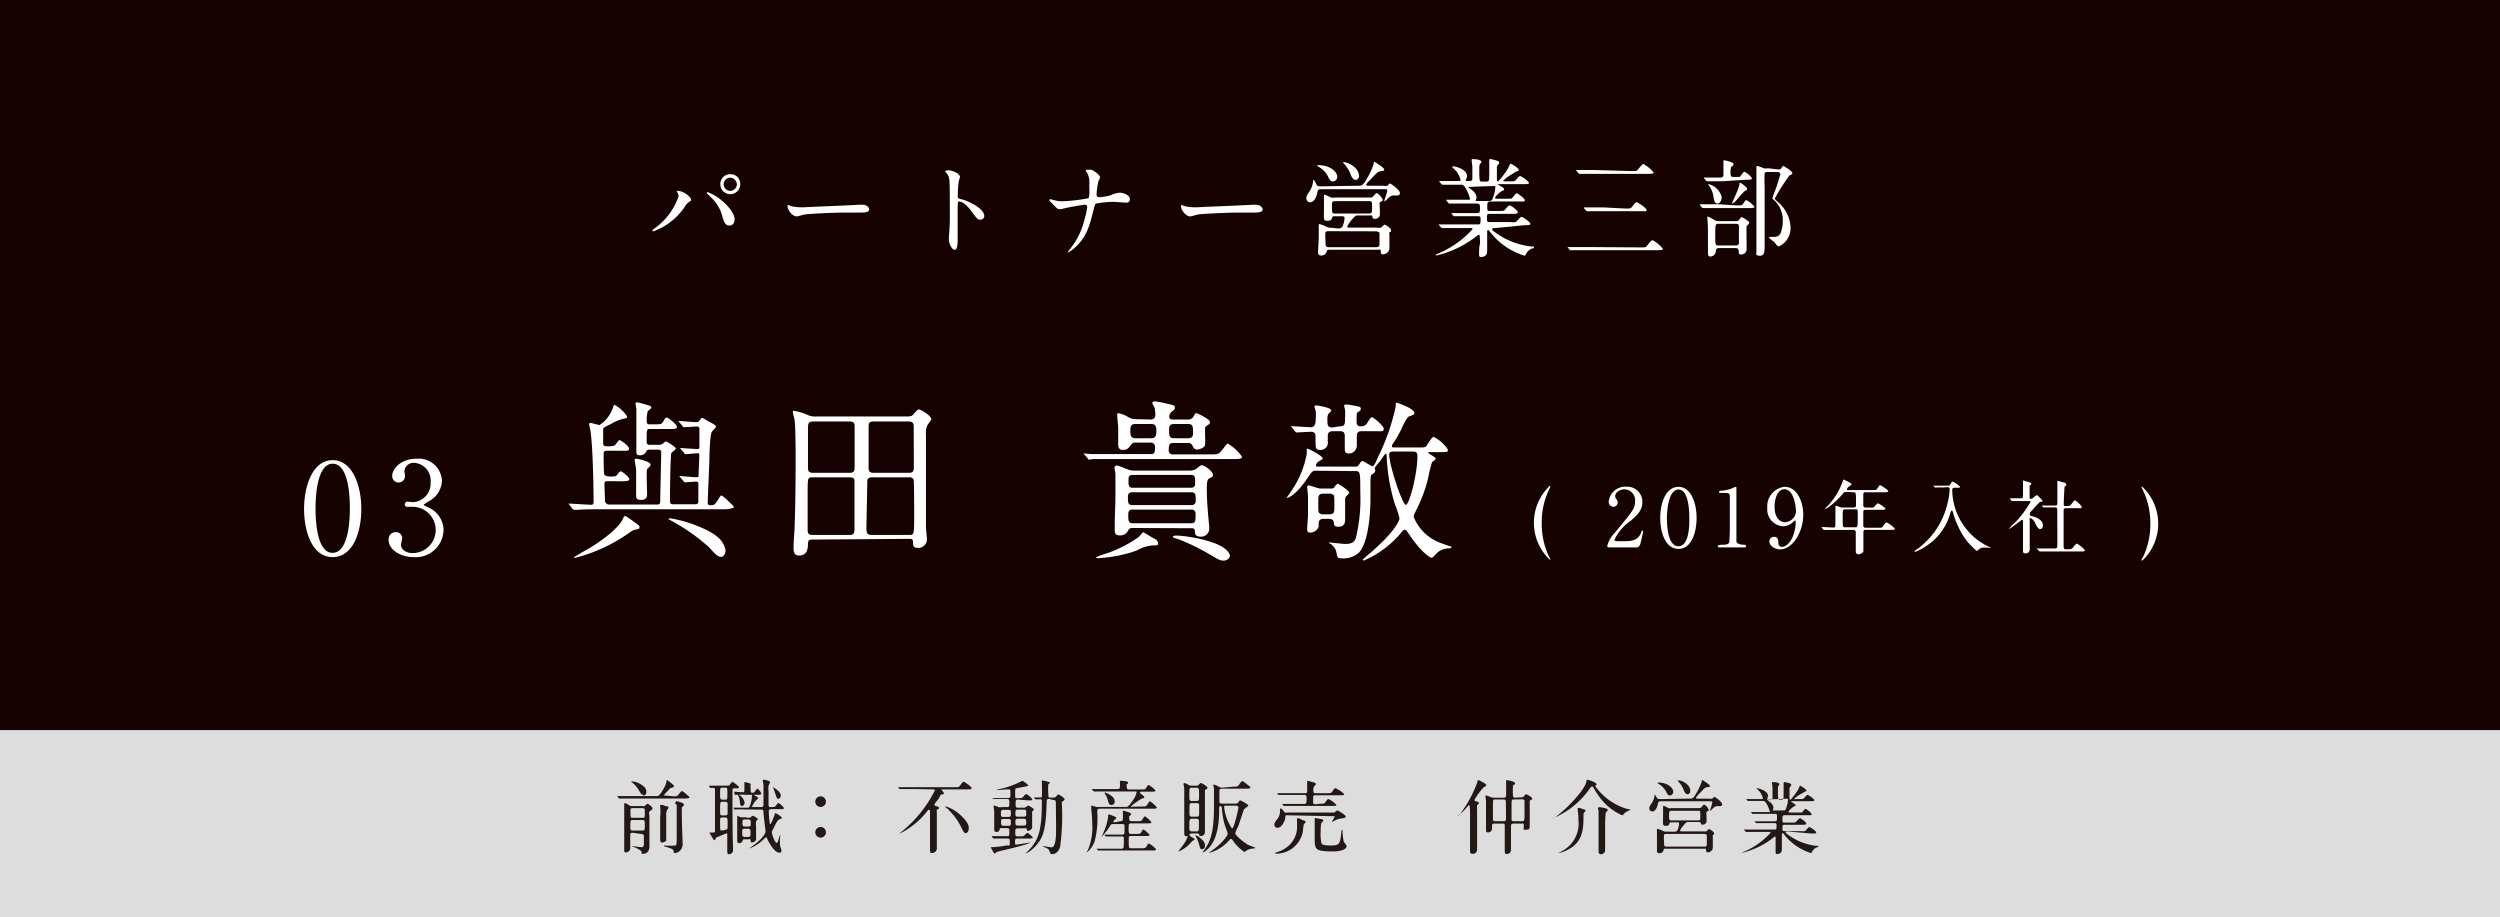
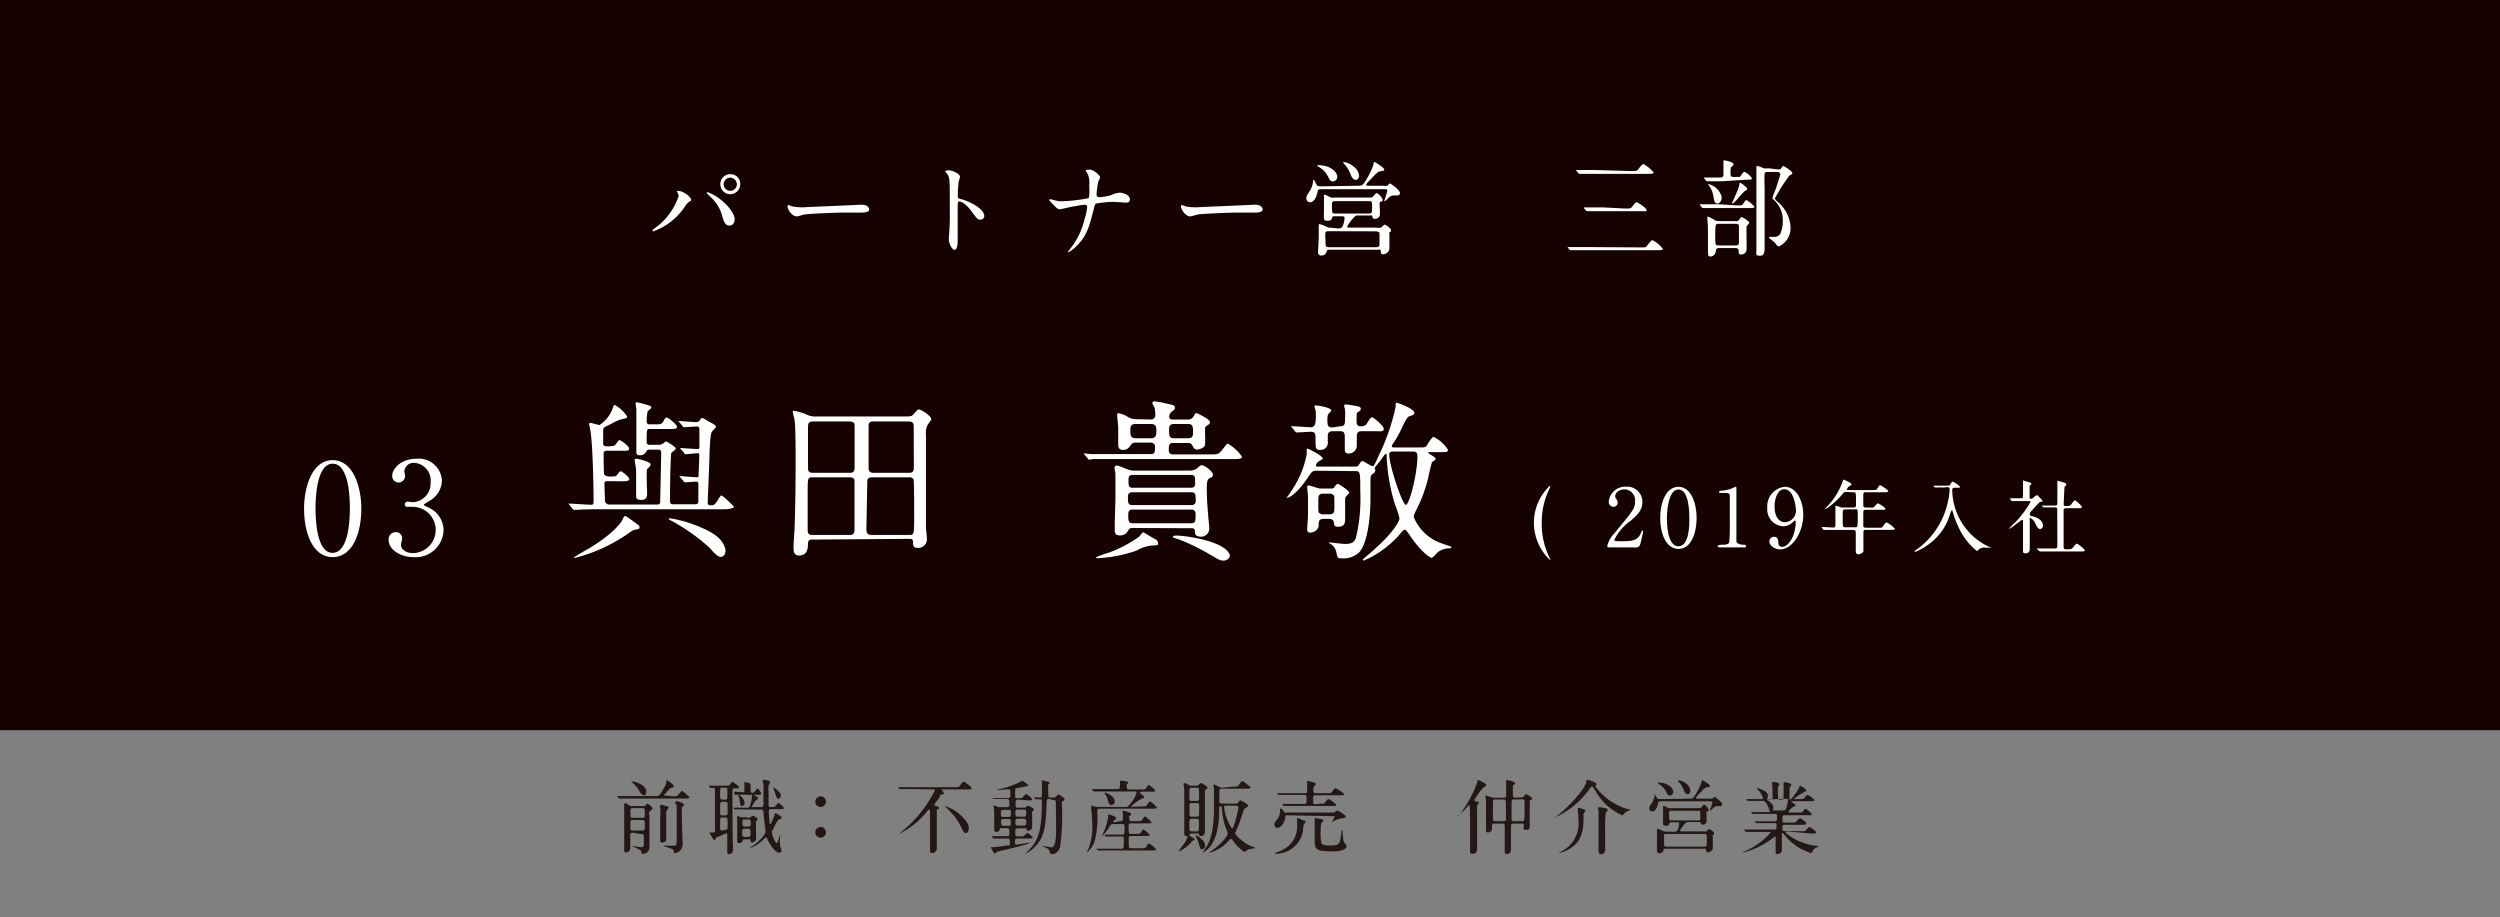
<svg xmlns="http://www.w3.org/2000/svg" viewBox="0 0 216.15 79.29">
  <rect x="0" y="0" width="216.15" height="79.29" fill="#808080" stroke="none" />
  <defs>
    <style>.cls-1{fill:#150201;}.cls-2{fill:#ddd;}.cls-3{fill:#fff;}.cls-4{fill:#231815;}</style>
  </defs>
  <g id="レイヤー_2" data-name="レイヤー 2">
    <g id="レイアウト">
      <rect class="cls-1" width="216.15" height="63.13" />
-       <rect class="cls-2" y="63.13" width="216.15" height="16.16" />
      <path class="cls-3" d="M58.58,16.68c0-.08-.06-.1-.06-.13s0-.05.08-.05c.48,0,1.15.53,1.15.76,0,.08,0,.11-.17.19a1.35,1.35,0,0,0-.37.42A5.54,5.54,0,0,1,56.49,20a.08.08,0,0,1-.08-.06s0-.07.26-.25a5.61,5.61,0,0,0,2-2.72A.42.42,0,0,0,58.58,16.68Zm2.59-.07a3.91,3.91,0,0,1,.9.47c.64.44,1.45,1.29,1.45,1.89,0,.14-.07.53-.45.53s-.48-.33-.62-.8a3.39,3.39,0,0,0-.94-1.6c-.06-.06-.4-.38-.4-.4S61.12,16.61,61.17,16.61ZM64,15.93a.86.86,0,1,1-1.72,0,.85.85,0,0,1,.87-.87A.83.83,0,0,1,64,15.93Zm-1.43,0a.57.57,0,0,0,1.14,0,.6.6,0,0,0-.58-.57A.58.58,0,0,0,62.57,16Z" />
      <path class="cls-3" d="M74.32,17.7h.2c.55,0,.63.34.63.4,0,.25-.37.28-.75.28l-1.29,0c-1.24,0-3.3.12-3.52.16s-.59.17-.7.17c-.39,0-.8-.56-.8-.87,0,0,0-.11.07-.11s.26.1.31.11a4.56,4.56,0,0,0,1.09.08C69.86,17.89,73,17.78,74.32,17.7Z" />
      <path class="cls-3" d="M82,14.72c.33,0,1,.29,1,.58,0,.06-.1.32-.11.38a10.36,10.36,0,0,0-.08,1.25c0,.2,0,.22.29.29.55.12,2,.78,2,1.46a.31.31,0,0,1-.33.31c-.22,0-.25,0-.85-.82-.25-.33-.68-.75-1-.75-.09,0-.12,0-.12.66,0,1,0,1.43,0,2.24,0,.1,0,.33,0,.46s0,.82-.26.82-.5-.61-.5-.84c0,0,0-.23,0-.27a19.26,19.26,0,0,0,.08-2.08c0-2.58,0-2.87-.11-3.15a1,1,0,0,0-.3-.42l0,0C81.76,14.72,82,14.72,82,14.72Z" />
      <path class="cls-3" d="M93.78,17.7a7,7,0,0,0-.86.14c-.2,0-1.19.25-1.23.25-.21,0-.26,0-.71-.49-.23-.23-.25-.26-.25-.32a.06.06,0,0,1,.06-.06,2.37,2.37,0,0,1,.36.09,2.5,2.5,0,0,0,.69.09,14.11,14.11,0,0,0,2.2-.25c.11,0,.12-.13.14-.31s0-.67,0-.9a1.79,1.79,0,0,0-.15-.93,1.07,1.07,0,0,1-.16-.27c0-.07.3-.07.39-.07.27,0,.86.48.86.67a3.31,3.31,0,0,1-.15.33,6.82,6.82,0,0,0-.16,1.13c0,.17.06.25.24.25a4.93,4.93,0,0,0,1-.17,1.93,1.93,0,0,1,.76-.22c.24,0,.88.16.88.57s-.47.27-.63.27l-.8-.05a9.83,9.83,0,0,0-1.44.14c-.1,0-.16.11-.22.35-.41,1.64-.63,2.5-1.61,3.42a2.54,2.54,0,0,1-.67.48,0,0,0,0,1,0-.05s.28-.36.45-.6a6.52,6.52,0,0,0,1-2.23A5.78,5.78,0,0,0,94,17.91C94,17.78,93.93,17.7,93.78,17.7Z" />
      <path class="cls-3" d="M108.34,17.7h.2c.54,0,.63.34.63.4,0,.25-.37.28-.75.28l-1.29,0c-1.24,0-3.3.12-3.52.16s-.59.17-.7.17c-.39,0-.8-.56-.8-.87,0,0,0-.11.07-.11s.26.1.31.11a4.56,4.56,0,0,0,1.09.08C103.88,17.89,107,17.78,108.34,17.7Z" />
      <path class="cls-3" d="M117.37,16.06c.4,0,.46,0,.86-.7a6.18,6.18,0,0,0,.54-1.19c0-.15,0-.17.06-.17s.85.51.85.65-.07.1-.29.15-.23,0-.78.6c-.12.12-.49.48-.49.57s.08.09.23.09h1.21a1.35,1.35,0,0,0,.39,0s.19-.2.23-.2.86.55.86.83a.21.21,0,0,1-.24.21l-.28,0c-.13,0-.28,0-.58.32-.15.15-.18.17-.24.17s0,0,0-.06.24-.7.24-.84-.05-.13-.33-.13h-5.29c-.32,0-.36,0-.41.24-.12.61-.39.89-.62.89a.33.33,0,0,1-.34-.36c0-.13,0-.18.31-.65a1.9,1.9,0,0,0,.27-.82c0-.08,0-.11.05-.11s.22.38.27.45.09.11.42.11Zm-1.73,3.69c.2,0,.34,0,.45-.21a2,2,0,0,0,.16-.68c0-.16-.07-.16-.3-.16h-.54c-.19,0-.2,0-.26.2s-.34.19-.4.19-.26,0-.28-.2,0-.57,0-.68,0-.71,0-1c0,0,0-.24,0-.28s0-.1.07-.1a4.22,4.22,0,0,1,.53.25,1,1,0,0,0,.33,0h2.8c.38,0,.41,0,.48-.06s.27-.33.35-.33a1.12,1.12,0,0,1,.52.59c0,.07,0,.1-.16.16s-.1.11-.1.52a3.71,3.71,0,0,1,0,.7.45.45,0,0,1-.42.26c-.14,0-.16,0-.21-.18s-.12-.11-.21-.11h-1a.39.39,0,0,0-.38.16,3.23,3.23,0,0,0-.59.79c0,.1.12.1.25.1h2.25a1.52,1.52,0,0,0,.43,0s.25-.26.31-.26.55.3.55.47,0,.1-.14.2a.47.47,0,0,0,0,.24c0,.14,0,.86,0,1s0,.34-.13.46a.64.64,0,0,1-.42.2c-.18,0-.19-.11-.2-.29s-.14-.11-.23-.11h-4.23c-.16,0-.19.06-.23.19a.44.44,0,0,1-.45.31.25.25,0,0,1-.28-.29c0-.06.06-1.17.06-1.39s0-.76,0-.9,0-.13.08-.13a3,3,0,0,1,.6.23.75.75,0,0,0,.41.08ZM114,14.28c1,0,1.62.58,1.62,1a.4.4,0,0,1-.39.41c-.2,0-.29-.19-.37-.35a2,2,0,0,0-.77-.87c-.19-.12-.21-.13-.19-.17S113.94,14.28,114,14.28Zm.86,5.71c-.11,0-.19,0-.25.09s0,.86,0,1,0,.29.26.29H119c.24,0,.27-.11.27-.26s0-1,0-1S119.09,20,119,20Zm.59-2.6c-.12,0-.29,0-.29.26,0,.81,0,.81.27.81h2.93c.27,0,.27-.07.27-.56s0-.51-.29-.51Zm2.06-2.21c0,.23-.13.37-.31.37s-.35-.26-.4-.41a2.8,2.8,0,0,0-.55-.93.77.77,0,0,1-.14-.19s.06,0,.08,0C116.46,14,117.49,14.46,117.49,15.18Z" />
-       <path class="cls-3" d="M129.24,19.72c-.13,0-.23,0-.23.09s0,.1.32.32a6.46,6.46,0,0,0,3.06,1.18c.21,0,.24,0,.24.08s0,.07-.19.1a1,1,0,0,0-.49.45.35.35,0,0,1-.11.17,2.29,2.29,0,0,1-.44-.15,5.79,5.79,0,0,1-2.48-1.8c-.21-.25-.22-.27-.26-.27s-.08.08-.08.11,0,.3,0,.36,0,1,0,1.19,0,.39-.09.49a.56.56,0,0,1-.41.18c-.11,0-.2,0-.2-.22,0,0,0-.7.06-.83s0-.52,0-.76c0,0,0-.11-.08-.11a.8.8,0,0,0-.21.13,9,9,0,0,1-3.46,1.66s-.06,0-.06-.05a.72.72,0,0,1,.19-.11,8.32,8.32,0,0,0,3-2.12c0-.09-.09-.09-.16-.09H126c-.3,0-.86,0-1.09,0l-.25,0s0,0-.08-.06l-.17-.2,0-.06s0,0,0,0l.4,0,1.24,0h1.77c.19,0,.19-.08.19-.51,0-.1,0-.2-.23-.2H126l-.24,0s0,0-.08,0l-.18-.22s0,0,0-.05,0,0,0,0l.39,0,1.24,0h.56c.27,0,.27-.1.27-.44,0-.19,0-.38-.24-.38h-1.09c-.21,0-.83,0-1.14,0l-.19,0s0,0-.08-.06l-.17-.21,0-.06s0,0,0,0l.39,0c.27,0,.73,0,1.24,0H127s.1,0,.1-.07a3.68,3.68,0,0,0-.37-.92c-.18-.3-.3-.31-.47-.31h-.22c-.36,0-1,0-1.14,0l-.19,0s0,0-.08-.05l-.18-.21,0-.06s0,0,0,0l.4,0c.26,0,.73,0,1.24,0,.14,0,.19,0,.19-.11a2.44,2.44,0,0,0-.36-.73c-.05-.06-.37-.36-.37-.36a.09.09,0,0,1,.09-.07c.23,0,1.2.26,1.2.85a.48.48,0,0,1-.06.22c-.05.08-.05.09-.05.13s.07.07.1.07h.27c.2,0,.2-.16.2-.24s0-.8,0-1c0-.08-.06-.46-.06-.55s0-.1.09-.1.75,0,.75.25a.37.37,0,0,1-.09.14c-.07.07-.09.15-.09.35,0,1.2,0,1.2.27,1.2h.33c.26,0,.26-.07.26-.77,0-.25,0-.7,0-.86a1.38,1.38,0,0,1,0-.2c0-.07,0-.12.09-.12a4,4,0,0,1,.63.16c.05,0,.14.08.14.16s0,.06-.1.16a.38.38,0,0,0-.1.32c0,.51,0,.56,0,1,0,.06,0,.13.09.13s.81-.94.95-1.27.11-.25.16-.25.68.36.68.53,0,.06-.21.14a3.44,3.44,0,0,0-.36.23,4,4,0,0,0-.78.57s.07.05.11.05h.44c.34,0,.43,0,.52-.08s.33-.39.41-.39a2.37,2.37,0,0,1,.77.58c0,.13-.18.13-.48.13H129.6s-.09,0-.09,0,0,.05.19.15.34.19.34.28,0,.09-.17.16-.6.47-.6.59.11.08.17.08h.81c.37,0,.42,0,.49-.06s.31-.41.4-.41.69.45.69.6-.05.11-.46.11h-2.51c-.27,0-.27.11-.27.46s0,.36.25.36h.75c.39,0,.44,0,.56-.14.26-.31.29-.34.39-.34s.69.44.69.58-.16.15-.45.15h-2c-.22,0-.22.07-.22.48,0,.11,0,.23.21.23h1.83a1.52,1.52,0,0,0,.44,0c.08,0,.39-.45.5-.45s.77.44.77.59-.18.13-.48.13ZM127,16.16s-.08,0-.08,0,.16.14.19.15c.44.32.55.56.55.76a.56.56,0,0,1-.06.23.19.19,0,0,0,0,.08s.06,0,.1,0h1c.26,0,.32-.07.41-.37a2.94,2.94,0,0,0,.18-.82c0-.09,0-.11-.19-.11Z" />
      <path class="cls-3" d="M141.8,21.39c.42,0,.49,0,.56-.09s.4-.54.51-.54a2.84,2.84,0,0,1,.9.75c0,.12-.17.12-.47.12h-6.2c-.21,0-.82,0-1.14,0l-.19,0s-.05,0-.08-.06l-.17-.21s0,0,0,0a0,0,0,0,1,0,0l.4,0c.41,0,.81,0,1.24,0Zm-.79-6.6c.42,0,.47,0,.56-.08s.4-.53.51-.53a2.88,2.88,0,0,1,.89.73c0,.12-.17.12-.46.12h-4.64c-.19,0-.81,0-1.13,0l-.19,0s-.05,0-.08-.06l-.17-.21s-.05,0-.05-.06,0,0,0,0l.4,0,1.23,0Zm-.5,3.24c.4,0,.43,0,.52-.07s.36-.48.46-.48.87.51.87.67-.05.11-.45.11h-3.38c-.21,0-.82,0-1.13,0l-.19,0s-.06,0-.08-.06l-.18-.2s0-.05,0-.07,0,0,0,0l.39,0c.42,0,.81,0,1.24,0Z" />
      <path class="cls-3" d="M150.17,17.76c.4,0,.45,0,.54-.14.2-.29.22-.32.28-.32a2.4,2.4,0,0,1,.7.57c0,.12-.17.12-.49.12h-2.65c-.78,0-1.05,0-1.14,0l-.19,0s-.05,0-.08-.07l-.17-.2s0-.05,0-.06a0,0,0,0,1,0,0l.4,0c.44,0,.81,0,1.23,0Zm-1.26-2.09c-.79,0-1,0-1.14,0h-.19s-.05,0-.08-.06l-.17-.2,0-.06s0,0,0,0l.41,0,1,0c.25,0,.27-.15.27-.28v-1c0-.19,0-.21.06-.21s.81.15.81.32-.17.22-.2.25a1,1,0,0,0-.06.39c0,.37,0,.48.28.48h.24c.27,0,.3,0,.35-.08s.26-.37.33-.37a1.77,1.77,0,0,1,.65.55c0,.14-.16.14-.48.14Zm1.21,3.45a.25.25,0,0,0,.25-.12c.15-.21.16-.23.22-.23s.65.36.65.47-.21.27-.23.33,0,1.29,0,1.42,0,.46,0,.54a.45.45,0,0,1-.49.47c-.16,0-.19-.08-.19-.21s0-.34-.25-.34h-1.45c-.25,0-.27.13-.28.24a.49.49,0,0,1-.48.49c-.2,0-.2-.24-.2-.29,0-.21,0-1.13,0-1.31,0-.8,0-1.09-.05-1.62,0,0,0-.15,0-.18s0-.05.06-.05a4.59,4.59,0,0,1,.62.33.88.88,0,0,0,.28.06Zm-1.63-1.52c-.21,0-.29-.22-.34-.58a2.13,2.13,0,0,0-.34-.9l-.14-.2s0,0,.06,0A1.56,1.56,0,0,1,148.85,17C148.89,17.28,148.71,17.6,148.49,17.6Zm.08,1.75c-.26,0-.27.06-.27,1.08,0,.74,0,.79.3.79h1.49c.27,0,.27-.19.26-.37s0-1,0-1.19,0-.31-.27-.31Zm2.48-3c0,.05,0,.08-.11.12s-.25.19-.76.78c-.09.1-.31.35-.42.35s0,0,0-.05.34-.76.4-.92a4.26,4.26,0,0,0,.23-.66c0-.15,0-.16.09-.16a1.89,1.89,0,0,1,.31.21C151,16.21,151.05,16.24,151.05,16.34Zm2.69-1.7c.16,0,.2,0,.28-.12s.13-.18.17-.18.77.45.77.59,0,.1-.25.24a15.93,15.93,0,0,0-1.27,2,2.16,2.16,0,0,0,.37.37,3,3,0,0,1,1,2.11,1.73,1.73,0,0,1-1,1.64c-.1,0-.12,0-.36-.32-.07-.08-.5-.39-.5-.43s.06-.07.12-.07l.36,0A.56.56,0,0,0,154,20a2.54,2.54,0,0,0,.14-.84,2.38,2.38,0,0,0-.68-1.79c-.19-.16-.21-.18-.21-.26s.26-.72.31-.86.37-1.13.37-1.19-.09-.19-.23-.19h-.88a.28.28,0,0,0-.25.1,11.35,11.35,0,0,0,0,1.21c0,.78,0,4.23,0,4.93s0,1-.42,1-.29-.24-.29-.35,0-.95,0-1.07c0-.51,0-3.11,0-3.61,0-.25,0-1.22,0-1.56,0-.18,0-.6,0-.8,0,0,0-.24,0-.28s0-.09.1-.09a3.05,3.05,0,0,1,.53.2,1.23,1.23,0,0,0,.38,0Z" />
      <path class="cls-3" d="M28.76,48.17C27,48.17,26.29,46,26.29,44s.74-4.22,2.47-4.22S31.24,42,31.24,44,30.53,48.17,28.76,48.17Zm0-8.08c-1.46,0-1.48,3.3-1.48,3.86s0,3.87,1.48,3.85,1.49-3.27,1.49-3.85S30.25,40.09,28.76,40.09Z" />
      <path class="cls-3" d="M38.21,41.59a2.09,2.09,0,0,1-1,1.67c-.09.06-.57.32-.57.39s.52.27.6.33a2.15,2.15,0,0,1,1.11,1.87,2.41,2.41,0,0,1-2.59,2.32c-1.1,0-2.16-.62-2.16-1.5a.61.61,0,0,1,.63-.66.52.52,0,0,1,.54.52c0,.09-.1.49-.1.58,0,.41.47.71,1,.71a2,2,0,0,0,0-4l-.43,0a.21.21,0,0,1-.24-.22.24.24,0,0,1,.25-.23l.47.05a1.63,1.63,0,0,0,1.51-1.74,1.52,1.52,0,0,0-1.39-1.66.8.8,0,0,0-.88.71c0,.05.06.34.06.4a.57.57,0,0,1-.56.59.56.56,0,0,1-.55-.59c0-.52.65-1.47,2.14-1.47A2,2,0,0,1,38.21,41.59Z" />
      <path class="cls-3" d="M52.52,41.6c-.08,0-.26,0-.26.21s.05,1.54.05,1.57.15.24.31.24h4.22a.21.21,0,0,0,.24-.22c0-.17.09-4.13.09-4.31s-.15-.21-.24-.21h-.8a.24.24,0,0,0-.25.14.56.56,0,0,1-.56.34c-.15,0-.3,0-.3-.31s0-1.4,0-1.65c0-.84,0-1.71,0-2,0-.08-.07-.42-.07-.5a.13.13,0,0,1,.13-.12,9.82,9.82,0,0,1,1.05.29c.06,0,.18.06.18.16s-.27.27-.31.33a3.25,3.25,0,0,0-.08.9c0,.23.17.23.26.23h.33c.6,0,.7,0,.85-.27s.18-.32.29-.32.88.59.88.8-.3.19-.79.19H56.18c-.27,0-.27,0-.27,1.16,0,.13.09.21.25.21h.78a.62.62,0,0,0,.38-.11c.16-.13.21-.18.27-.18s.84.47.84.6-.36.32-.39.41-.11,1.47-.11,4.15c0,.09,0,.27.26.27h1.9c.11,0,.27,0,.29-.22,0-.53,0-1,0-1.56,0-.18-.13-.18-.21-.18l-.93.06c-.06,0-.09,0-.13-.09l-.3-.35c-.06-.07-.06-.07-.06-.1s0,0,.06,0,1.18.1,1.41.1.18-.1.18-.21.06-1.39.06-1.65-.06-.21-.18-.21-.9.08-1,.08-.08,0-.12-.11l-.3-.33-.06-.1s0,0,0,0,1.23.09,1.46.09.21-.06.21-.2c0-.36,0-1.23,0-1.54a.2.2,0,0,0-.18-.21l-1.14.07c-.06,0-.09,0-.13-.1l-.3-.35c-.06-.07-.06-.07-.06-.09s0,0,.06,0c.21,0,1.24.1,1.48.1a.4.4,0,0,0,.26-.1c.13-.21.16-.26.25-.26s.54.29.54.29c.6.31.65.37.65.46s-.3.35-.35.44-.15.25-.21,2c0,.66-.15,3.71-.15,4.13a.19.19,0,0,0,.21.22c.29,0,.33,0,.51-.22s.35-.62.47-.62,1.09.95,1.09,1-.33.19-.81.19H51.86c-.36,0-1.38,0-1.91.05l-.31,0s-.08,0-.14-.09l-.28-.35c-.06-.07-.06-.07-.06-.1s0,0,0,0c.29,0,1.64.1,1.95.1.09,0,.21,0,.21-.24,0-1.44-.07-4.75-.25-6,0-.12-.14-.72-.14-.75s.08-.09.12-.09.74.19.78.19A2.93,2.93,0,0,0,53,35.24c.06-.18.08-.23.14-.23a2.93,2.93,0,0,1,1.08,1c0,.14-.06.15-.36.21a3.46,3.46,0,0,0-1,.42c-.68.32-.71.35-.71.54s0,1.1,0,1.17a.21.21,0,0,0,.24.23,2,2,0,0,0,.74-.06c.07,0,.33-.47.43-.47s.83.5.83.74-.3.18-.8.18H52.46c-.14,0-.27.06-.27.22s0,1.8.06,1.85.13.16.54.16.46,0,.6-.19.21-.26.3-.26.72.5.72.68-.32.18-.81.18Zm-2.9,6.6c0-.05,1.17-.71,1.4-.84,2.29-1.41,2.79-2.37,2.8-2.43s.14-.32.23-.32,1.05.71,1.12.77a.23.23,0,0,1,.12.19c0,.15,0,.15-.37.23a.94.94,0,0,0-.41.19,14.27,14.27,0,0,1-4.77,2.24S49.62,48.24,49.62,48.2Zm6.59-7.91c-.05.05-.18.2-.26.27s0,1.92,0,2.12c0,.36-.11.54-.54.54S55,43,55,42.77s0-1.77,0-2.1c0-.14-.12-.78-.12-.87s0-.14.14-.14,1.17.26,1.21.45A.21.21,0,0,1,56.21,40.29Zm6.52,7.31c0,.28-.16.55-.4.55s-.51-.25-1-.81A16.71,16.71,0,0,0,58,45a.36.36,0,0,1-.18-.12s0-.07.1-.07a10.43,10.43,0,0,1,1.92.49c2.28.83,2.63,1.47,2.84,2.06A1,1,0,0,1,62.73,47.6Z" />
      <path class="cls-3" d="M70.25,46.65c-.18,0-.38,0-.39.33s0,1.05-.78,1.05c-.44,0-.47-.36-.47-.72s.06-1.18.08-1.41c.07-1.74.1-4.11.1-6,0-.8,0-3-.09-3.56,0-.1-.15-.58-.15-.7s0-.12.09-.12a4.44,4.44,0,0,1,1.19.36,1.66,1.66,0,0,0,.75.13h7.48c.68,0,.75,0,.92-.19s.33-.42.48-.42,1.06.54,1.06.85c0,.08-.27.39-.31.47a1.49,1.49,0,0,0-.15.87c0,.06,0,1.8,0,2.14v3c0,.37,0,2,0,2.85,0,.15.08.88.08,1a.74.74,0,0,1-.78.79c-.42,0-.42-.22-.42-.51s-.18-.27-.35-.27Zm3.21-5.77c.45,0,.43-.26.43-.6s0-2.81,0-3.33c0-.33,0-.51-.47-.51H70.35c-.49,0-.49.16-.49.69s0,2.77,0,3.3c0,.22,0,.45.45.45Zm-3.18.39c-.45,0-.45,0-.45,1.44,0,.51,0,3,0,3.12,0,.42.24.42.42.42H73.4c.25,0,.48,0,.48-.47V41.55c0-.27-.32-.28-.42-.28Zm5.13,0c-.11,0-.36,0-.42.25,0,.09-.08,4-.08,4.2,0,.51.2.53.53.53H78.6c.42,0,.44,0,.44-1.68,0-.38,0-3-.05-3.11a.37.37,0,0,0-.37-.19Zm3.19-.39c.39,0,.41-.24.41-.48S79,37,79,36.93c0-.24,0-.49-.45-.49h-3c-.35,0-.44.1-.45.39,0,.79,0,2.74,0,3.61,0,.35.15.44.44.44Z" />
      <path class="cls-3" d="M99.48,36.27a.37.37,0,0,0,.41-.36,3.85,3.85,0,0,0-.06-.66,2.74,2.74,0,0,1-.21-.42s.06-.13.21-.13a8.32,8.32,0,0,1,1.14.22c.55.12.61.14.61.32s-.06.18-.31.39a.57.57,0,0,0-.18.4c0,.17.12.24.28.24h1.32a.5.5,0,0,0,.51-.28c.09-.15.14-.27.23-.27s1.18.52,1.18.76-.13.21-.18.26-.24.16-.24.24,0,.45,0,.64a8.05,8.05,0,0,1,0,.87c-.11.27-.54.38-.71.38s-.27-.11-.39-.36a.37.37,0,0,0-.39-.21h-1.3c-.35,0-.35.28-.35.64a.33.33,0,0,0,.35.35h3.19c.69,0,.77,0,1.1-.42s.39-.51.48-.51a4,4,0,0,1,1.21,1.12c0,.21-.3.21-.79.21H96.38c-1.31,0-1.74,0-1.89,0a1.77,1.77,0,0,1-.32.05c-.06,0-.09-.05-.13-.11l-.29-.34s-.06-.08-.06-.09a0,0,0,0,1,0,0l.66.06c.73,0,1.35,0,2,0h3.2c.31,0,.31-.26.31-.62a.34.34,0,0,0-.39-.37H98.16a.42.42,0,0,0-.39.21c-.19.25-.31.42-.67.42s-.42-.23-.42-.48c0-.78,0-1,0-1.44,0-.17-.09-.93-.09-1.08s0-.17.11-.17a2.2,2.2,0,0,1,.84.33,1.3,1.3,0,0,0,.64.18ZM100.13,47c0,.15-.11.15-.47.16a3.17,3.17,0,0,0-1.38.44,11.86,11.86,0,0,1-3.33.66s-.19,0-.19-.06,1-.39,1.17-.44a10.87,10.87,0,0,0,2.56-1.36c.06-.06.29-.38.35-.38s.84.51,1,.57S100.13,46.82,100.13,47Zm-2.22-1.35a.36.36,0,0,0-.35.18.76.76,0,0,1-.75.46c-.31,0-.43-.13-.43-.46,0-.09,0-.29,0-.39,0-.63.06-1.91.06-2.48,0-1.06,0-1.45,0-2,0-.08-.08-.42-.08-.5a.2.2,0,0,1,.21-.21c.15,0,.86.32,1,.36a1.55,1.55,0,0,0,.54.08h4.77a1.06,1.06,0,0,0,.48-.12c.08,0,.42-.35.51-.35.32,0,1,.57,1,.81s-.18.26-.3.32-.23.18-.23.81c0,.34,0,1.06.11,2.26,0,.17.1,1,.1,1.19a.7.7,0,0,1-.7.79c-.51,0-.53-.22-.54-.48s-.17-.25-.35-.25Zm0-3.09c-.39,0-.39.27-.39.42,0,.46,0,.69.39.69H103a.34.34,0,0,0,.38-.39c0-.5,0-.72-.38-.72Zm0,1.5c-.36,0-.36.27-.36.42,0,.51,0,.76.38.76H103c.37,0,.37-.19.37-.85a.33.33,0,0,0-.37-.33Zm0-3c-.34,0-.34.25-.34.49,0,.39,0,.62.34.62H103a.31.31,0,0,0,.33-.33v-.23c0-.31,0-.55-.33-.55Zm.24-4.4c-.42,0-.42.3-.42.6s0,.63.44.63h1.38c.42,0,.42-.34.43-.61s0-.62-.43-.62Zm3.33,0c-.4,0-.4.32-.4.45,0,.53,0,.78.4.78h1.26c.41,0,.41-.3.41-.48,0-.48,0-.75-.41-.75Zm4.32,11.81c-.31,0-.4-.06-1.2-.53a18.57,18.57,0,0,0-2.71-1.32c-.42-.12-.47-.12-.47-.22s.23-.09.39-.09c.57,0,4.14.45,4.52,1.68C106.37,48.18,106.16,48.47,105.78,48.47Z" />
      <path class="cls-3" d="M113.82,40.7c-.34,0-.39.06-.73.57-1,1.5-1.67,1.77-1.8,1.77s-.05,0-.05,0,.35-.48.39-.56a8.46,8.46,0,0,0,1.05-2.08,7.26,7.26,0,0,0,.3-1.16c0-.06,0-.3,0-.36s0-.09.07-.09,1.32.62,1.32.86c0,.06-.33.22-.37.25a.58.58,0,0,0-.23.35c0,.09.06.09.23.09h3.13c.26,0,.27,0,.47-.32.07-.12.15-.16.21-.16s.75.45.88.45.38-.62.47-.83a18.38,18.38,0,0,0,1.51-4.32c0-.31,0-.34.08-.34s1.53.51,1.53.87c0,.13,0,.16-.45.31-.2.08-.53.78-.69,1.14a8.74,8.74,0,0,1-.71,1.23.37.37,0,0,0-.09.2c0,.12.12.12.23.12h2c.54,0,.66,0,.75-.12s.48-.8.63-.8a3.17,3.17,0,0,1,1.24,1.11c0,.21-.07.21-.76.21h-.8c-.09,0-.15,0-.15.06s.65.38.65.5-.29.27-.32.31a13.63,13.63,0,0,0-.33,1.37,12.84,12.84,0,0,1-1,2.71c-.22.44-.25.54-.25.66A4,4,0,0,0,124.71,47l.65.23c.1,0,.13.06.13.1s-.1.08-.13.08a1.64,1.64,0,0,0-1,.3c-.1.06-.48.52-.58.52s-.83-.4-1.85-1.89c-.33-.48-.37-.54-.46-.54s-.18.06-.39.33a8.58,8.58,0,0,1-3.15,2.33s-.11,0-.11-.06,1-.86,1.11-1C120.5,46,121,45.05,121,44.81a7.89,7.89,0,0,0-.39-1.19,16.21,16.21,0,0,1-.72-4.24c0-.05,0-.14-.08-.14s-.45.59-.54.69a5.91,5.91,0,0,0-.42.53s.06.16.06.22a.39.39,0,0,1-.24.3c-.12.09-.18.14-.18.63,0,.06,0,1.31,0,1.56,0,1.19-.18,3.78-1,4.61a2,2,0,0,1-1.53.49c-.31,0-.33-.06-.42-.54A1.14,1.14,0,0,0,115,47c-.06,0-.08-.07-.08-.1s.06,0,.08,0,1.09.13,1.3.13c.63,0,.8-.19.93-.52a14.4,14.4,0,0,0,.38-4c0-1.77,0-1.78-.5-1.78Zm2-3.84c.47,0,.47-.2.47-.66a4.85,4.85,0,0,0,0-.78c0-.05-.08-.29-.08-.35s.08-.1.14-.1a3.76,3.76,0,0,1,.55.07c.68.12.75.14.75.3s-.06.17-.21.26-.15.15-.15.81c0,.16,0,.45.33.45s.47-.09.59-.29c.3-.49.34-.49.43-.49s1,.72,1,1-.28.2-.85.2h-1c-.21,0-.48,0-.48.42,0,.12,0,.67,0,.79a.69.69,0,0,1-.72.72c-.29,0-.32-.19-.32-.39s0-.91,0-1.09c0-.36-.12-.45-.46-.45h-.54c-.15,0-.47,0-.47.4,0,.08,0,.42,0,.5a.62.62,0,0,1-.64.72c-.42,0-.42-.12-.42-1,0-.33,0-.57-.41-.57l-1.21.06c-.06,0-.09,0-.14-.09l-.28-.34c-.06-.08-.08-.08-.08-.11s0,0,.06,0c.24,0,1.41.09,1.68.09s.39-.27.39-.6a3.83,3.83,0,0,0,0-.84,2.58,2.58,0,0,1-.1-.33c0-.1.07-.12.13-.12s1.32.17,1.32.44c0,.06-.22.27-.27.33a1.16,1.16,0,0,0-.06.52c0,.39,0,.62.44.62Zm-1.35,8c-.46,0-.46.24-.46.59s-.44.6-.71.6-.28-.14-.28-.33.07-1,.07-1.22c0-.37,0-1.21,0-1.54,0-.14-.07-.75-.07-.89a.11.11,0,0,1,.12-.1c.15,0,.84.27,1,.27h.93a.36.36,0,0,0,.29-.09c0-.05.22-.32.3-.32s1,.59,1,.77a1.2,1.2,0,0,1-.24.28c-.12.12-.12.2-.12.54s0,1.23,0,1.46,0,.66-.59.66c-.34,0-.36-.11-.39-.38s-.27-.3-.45-.3Zm.42-.39c.48,0,.48-.19.48-.69,0-.85,0-.94-.1-1a.51.51,0,0,0-.38-.1h-.43c-.48,0-.48.19-.48.69,0,.85,0,.94.1,1a.51.51,0,0,0,.38.1Zm5.64-5.43c-.21,0-.42,0-.42.27,0,.92,1.14,4.34,1.44,4.34s1-2.69,1-4.19c0-.42-.21-.42-.5-.42Z" />
      <path class="cls-3" d="M133.87,48a4.18,4.18,0,0,1,.18.39.06.06,0,0,1-.06,0,4.4,4.4,0,0,1,0-6.38.06.06,0,0,1,.06.06l-.18.39a6.47,6.47,0,0,0-.57,2.74A6.56,6.56,0,0,0,133.87,48Z" />
      <path class="cls-3" d="M139.16,47.33s-.2,0-.2-.11a2.36,2.36,0,0,1,.61-1.1c1.65-2,1.8-2.15,1.8-2.81a.94.94,0,0,0-.93-1c-.42,0-.79.29-.79.59a.36.36,0,0,0,.07.21.57.57,0,0,1,.15.33.38.38,0,0,1-.38.38.43.43,0,0,1-.4-.47,1.44,1.44,0,0,1,1.51-1.27A1.31,1.31,0,0,1,142,43.4c0,.73-.44,1.12-1,1.62a4.23,4.23,0,0,0-1.43,1.67c0,.1.22.1.25.1h.72c.71,0,1.11-.19,1.31-.65.11-.26.11-.27.15-.27s.07.08.07.1-.22,1-.26,1.1a.37.37,0,0,1-.42.26Z" />
      <path class="cls-3" d="M145.12,47.46c-1.11,0-1.58-1.39-1.58-2.68s.48-2.69,1.58-2.69,1.57,1.45,1.57,2.69S146.25,47.46,145.12,47.46Zm0-5.14c-.93,0-1,2.1-1,2.46s0,2.46,1,2.45.94-2.09.94-2.45S146.06,42.32,145.12,42.32Z" />
      <path class="cls-3" d="M148.67,47.33c-.15,0-.16-.09-.16-.12s.11-.11.36-.11.56,0,.64-.22a15.56,15.56,0,0,0,.05-1.59c0-.34,0-2,0-2.34s-.1-.33-.69-.33c-.17,0-.24,0-.24-.09s.07-.1.29-.11a3.31,3.31,0,0,0,.79-.18,3.68,3.68,0,0,1,.35-.15c.07,0,.07,0,.07.33s0,1.1,0,1.31,0,3,0,3.08.14.29.66.29c.07,0,.17,0,.17.13s-.11.1-.17.1Z" />
      <path class="cls-3" d="M152.8,43.9a1.69,1.69,0,0,1,1.49-1.81c1.1,0,1.62,1.31,1.62,2.41,0,1.52-.94,3-2,3-.45,0-.93-.32-.93-.69a.4.4,0,0,1,.41-.4c.33,0,.36.3.37.55a.3.3,0,0,0,.32.32c.13,0,.56-.08.91-.85a3.63,3.63,0,0,0,.27-1.28s0-.14-.06-.14-.11.06-.13.08a1.24,1.24,0,0,1-.94.41A1.46,1.46,0,0,1,152.8,43.9Zm2.48.33c0-.5-.21-1.93-1-1.93-.58,0-.85.78-.85,1.51,0,.92.43,1.34.9,1.34A1,1,0,0,0,155.28,44.23Z" />
      <path class="cls-3" d="M159.67,42.54c-.22,0-.23,0-.43.25-.37.45-1.21,1.21-1.46,1.21,0,0,0,0,0,0a1.64,1.64,0,0,1,.23-.25,5.89,5.89,0,0,0,1.3-2.1s.06-.19.08-.19.69.3.69.4-.2.17-.23.21a.47.47,0,0,0-.17.25c0,.05,0,.05.19.05h2c.32,0,.35,0,.4-.07s.21-.35.28-.35.71.42.71.51-.14.1-.38.1h-1.57c-.1,0-.19,0-.21.16v.93c0,.22.09.23.25.23h.27a1.34,1.34,0,0,0,.34,0c.07,0,.31-.36.4-.36s.65.37.65.47-.09.09-.38.09h-1.28c-.19,0-.25,0-.25.26s0,.81,0,1.07c0,.09,0,.22.22.22h1.14c.24,0,.26,0,.38-.18s.21-.28.28-.28a2.3,2.3,0,0,1,.72.56c0,.06-.07.08-.37.08h-2.15c-.18,0-.21.07-.21.23v.61c0,.13,0,.74,0,.88s0,.19-.07.24a.61.61,0,0,1-.37.16.23.23,0,0,1-.22-.21c0-.1,0-.58,0-.69s0-.83,0-1-.11-.21-.21-.21h-1.51c-.17,0-.64,0-.89,0l-.14,0s-.05,0-.07-.05l-.13-.16s0,0,0-.05h0l1,.05c.19,0,.19-.05.19-.47,0-.2,0-1.26,0-1.29s0-.12,0-.12a1,1,0,0,1,.34.09.72.72,0,0,0,.33.06h.9c.2,0,.21-.1.21-.22,0-1.1,0-1.1-.21-1.1Zm-.12,1.5c-.21,0-.23,0-.23.63,0,.92,0,.92.24.92h.82c.22,0,.24,0,.24-.83s0-.72-.23-.72Z" />
      <path class="cls-3" d="M168,42.15a5.64,5.64,0,0,0-.57,0l-.13,0s0,0,0,0l-.16-.16a.08.08,0,0,1,0,0h0l.18,0c.19,0,.53,0,.69,0h.31c.21,0,.24,0,.29-.09.15-.24.16-.26.21-.26a2,2,0,0,1,.65.45c0,.08-.11.08-.25.08H169c-.07,0-.21,0-.21.19A5.5,5.5,0,0,0,172,47.29c.11,0,.11,0,.11.06s0,0-.06,0l-.39,0a.72.72,0,0,0-.59.17c-.05.05-.12.12-.15.12a5.63,5.63,0,0,1-1.63-2.16,6.48,6.48,0,0,1-.42-1.12c-.06-.22-.08-.22-.12-.22s-.06,0-.21.5a4.88,4.88,0,0,1-1.87,2.48,4.82,4.82,0,0,1-1.12.61s0,0,0-.06,0-.05.26-.23a6.76,6.76,0,0,0,2.58-3.95,6.12,6.12,0,0,0,.18-1.19c0-.18-.14-.18-.21-.18Z" />
      <path class="cls-3" d="M173.79,43.13s0,0,0-.05h0l.93,0c.19,0,.19,0,.19-.52,0-.1,0-.52,0-.78,0,0,0-.2,0-.24s0,0,0,0,.57.17.63.19.08,0,.08.1-.13.14-.14.16,0,.1,0,.4V43c0,.1,0,.12.11.12a.26.26,0,0,0,.17-.05s.25-.24.32-.24a.11.11,0,0,1,.09,0c.09.08.23.26.26.27s.16.16.16.2a.1.1,0,0,1-.07.09l-.14,0a7.45,7.45,0,0,0-.65.7c-.21.21-.23.23-.23.36s.07.16.23.19.9.25.9.78c0,.22-.12.32-.25.32s-.24-.14-.42-.51c0-.08-.28-.43-.41-.43s-.06.1-.06.18V46.9c0,.09,0,.52,0,.62a.33.33,0,0,1-.37.32c-.17,0-.21-.07-.21-.16s0-.4,0-.47c0-.52,0-1.25,0-2.08,0-.07,0-.19-.07-.19s-1,.79-1.16.79c0,0,0,0,0,0a5.83,5.83,0,0,1,.61-.62,8.84,8.84,0,0,0,1.27-1.72c0-.06-.05-.07-.11-.07H175l-.82,0H174a.08.08,0,0,1-.07,0Zm2.29,4.29,0,0a0,0,0,0,1,0,0l.31,0,1,0h.27c.07,0,.19,0,.21-.15s0-2.82,0-3.19c0-.07,0-.21-.17-.21s-.58,0-.83,0h-.15s0,0-.06,0l-.13-.16,0,0s0,0,0,0l.29,0,.88,0c.17,0,.18-.09.18-.28,0-.65,0-1,0-1.49,0,0,0-.3,0-.36s0,0,.06,0l.5.14c.06,0,.21.06.21.18s-.14.15-.15.19-.07,1.26-.07,1.45,0,.21.17.21c.33,0,.37,0,.51-.19s.23-.3.29-.3.59.45.59.58-.15.1-.37.1h-1c-.18,0-.2.1-.2.23,0,.42,0,2.47,0,2.94,0,.26,0,.38.18.38h.26a.44.44,0,0,0,.42-.21c.19-.24.21-.27.29-.27s.68.46.68.57-.15.1-.38.1h-2.48c-.17,0-.64,0-.89,0l-.14,0s0,0-.07-.05Z" />
-       <path class="cls-3" d="M185.35,42.54c0-.06-.19-.37-.19-.39s0-.06.07-.06a4.4,4.4,0,0,1,0,6.38s-.07,0-.07-.06.16-.33.19-.38a6.72,6.72,0,0,0,.57-2.75A6.63,6.63,0,0,0,185.35,42.54Z" />
      <path class="cls-4" d="M58.24,68.85c.24,0,.29,0,.43-.16s.22-.29.29-.29.17.08.46.34c.12.09.2.17.2.21s-.15.09-.37.09H54.63c-.16,0-.65,0-.89,0h-.15s0,0-.06,0l-.14-.16s0,0,0-.05,0,0,0,0l.3,0,1,0h2c.26,0,.33,0,.74-.74a1.7,1.7,0,0,0,.21-.58s0-.09,0-.09.63.43.63.54,0,.07-.23.16-.1.06-.36.32a2.81,2.81,0,0,0-.3.34s0,0,.15,0ZM54.7,72a.18.18,0,0,0-.21.13v.58c0,.09,0,.52,0,.62a.38.38,0,0,1-.4.37c-.1,0-.12-.09-.12-.17s0-.58,0-.68c0-.49,0-1.35,0-2.19,0-.39,0-.59,0-.77s0-.3,0-.35,0-.09.08-.09.09,0,.32.16a.35.35,0,0,0,.27.08h.89a.36.36,0,0,0,.21,0s.2-.2.25-.2.42.26.42.39,0,.06-.19.23-.07.21-.07.49,0,2.16,0,2.57c0,.63-.45.65-.56.65a.23.23,0,0,1-.11,0s0-.22-.06-.26a2.63,2.63,0,0,0-.65-.34c-.08,0-.09,0-.09-.06s0,0,.05,0,.65.09.76.09.18-.13.18-.2v-.68c0-.13,0-.26-.2-.26Zm0-1.1c-.2,0-.2.08-.2.46s0,.45.2.45h.84c.21,0,.21-.07.21-.46s0-.45-.21-.45Zm.84-.19c.21,0,.21,0,.21-.52,0-.22,0-.32-.21-.32h-.83c-.15,0-.2.05-.2.21,0,.63,0,.63.2.63Zm.06-2c-.15,0-.19-.09-.32-.31a2.76,2.76,0,0,0-.56-.7c-.12-.08-.14-.12-.14-.14s0,0,.07,0c.37,0,1.23.39,1.23.84S55.65,68.76,55.58,68.76Zm2,1c.11,0,.2,0,.2.13a1,1,0,0,1-.12.19.85.85,0,0,0-.08.46c0,.32,0,1.71,0,2s0,.22-.12.28a.53.53,0,0,1-.23.08c-.12,0-.17-.1-.17-.22s0-.43,0-.51c0-.39,0-1,0-1.52a3.34,3.34,0,0,0,0-.78s0-.12,0-.17,0-.06.07-.06l.12,0Zm.81-.36s0-.07.06-.07l.08,0c.31.08.58.16.58.29s-.14.19-.17.22,0,1.11,0,1.22c0,.29.06,1.78.06,1.89a.8.8,0,0,1-.18.6.72.72,0,0,1-.49.26c-.09,0-.09,0-.11-.18s-.22-.21-.66-.37c-.15,0-.17-.06-.17-.1s0,0,.06,0l.22,0a3.69,3.69,0,0,0,.58,0c.23,0,.24,0,.24-.81,0-.37,0-2.43,0-2.75C58.4,69.6,58.38,69.43,58.38,69.39Z" />
      <path class="cls-4" d="M61.3,67.93s0,0,0,0,0,0,0,0l.27,0c.28,0,.55,0,.84,0h.27c.26,0,.28,0,.33,0s.24-.33.31-.33.57.38.57.47,0,.09-.41.09c-.15,0-.15.1-.15.21,0,2,0,3.92.05,4.84v.3a.36.36,0,0,1-.35.35c-.11,0-.15-.06-.15-.23s0-.88,0-1v-.47c0-.07,0-.11-.08-.11l-.86.36a.17.17,0,0,0-.08.12c0,.07-.05.11-.11.11s-.42-.66-.42-.66,0,0,0,0l.19,0h.13c.11,0,.17,0,.17-.15V68.26c0-.11-.06-.14-.16-.14l-.22,0s0,0-.06,0Zm1.17.17c-.21,0-.21.05-.21.5s0,.54.21.54h.21c.21,0,.21,0,.21-.53s0-.51-.21-.51Zm0,1.22c-.21,0-.21.07-.21.62s0,.56.21.56h.23c.21,0,.21-.13.21-.23s0-.78,0-.82-.11-.13-.2-.13Zm0,1.36c-.21,0-.21,0-.21.48,0,.58,0,.65.12.65a3.14,3.14,0,0,0,.4-.08c.13,0,.13-.08.13-.43,0-.56,0-.62-.21-.62Zm2-.69a6.14,6.14,0,0,0-.78,0h-.12a.07.07,0,0,1-.06,0l-.12-.16s0,0,0,0a0,0,0,0,1,0,0l.27,0q.41,0,.84,0h.13c.11,0,.16,0,.22-.21a2.36,2.36,0,0,0,.16-.73c0-.16,0-.18.06-.18s.48.2.48.28-.22.23-.25.28a3.3,3.3,0,0,0-.31.51s0,0,.11,0h.69c.21,0,.22-.1.22-.31,0,0,0-1.63,0-1.64s-.06-.29-.06-.34.06-.08.1-.08a3.37,3.37,0,0,1,.46.12.15.15,0,0,1,.06.12,1.23,1.23,0,0,1-.12.26,2.55,2.55,0,0,0,0,.55c0,.65,0,1.13,0,1.16s0,.16.14.16c.37,0,.4,0,.52-.16s.14-.19.2-.19.46.34.46.44-.09.09-.31.09H66.7c-.09,0-.23,0-.23.19,0,0,0,.48.07.85,0,.21,0,.24.07.24s.31-.63.35-.76,0-.17.08-.17.55.29.55.39,0,.06-.21.14-.47.75-.56.89a.35.35,0,0,0-.08.23c0,.21.27.92.41.92s.23-.66.3-.66,0,.06,0,.14a3.59,3.59,0,0,0,0,.76c0,.07.12.35.12.42a.18.18,0,0,1-.18.19c-.35,0-.78-.64-1-1.08-.09-.23-.1-.26-.15-.26a1.28,1.28,0,0,0-.23.19,3.5,3.5,0,0,1-1.25.79,0,0,0,0,1,0,0s.23-.17.24-.18c.62-.42,1.19-1,1.19-1.32,0,0-.1-.86-.12-1s-.07-.73-.07-.74S66,70,65.85,70Zm-1-1.54,0,0s0,0,0,0l.76.05c.13,0,.13-.09.13-.17s0-.24,0-.31,0-.34,0-.39,0,0,.06,0,.48.09.48.17a.2.2,0,0,1,0,.09.39.39,0,0,0,0,.23c0,.38,0,.42.16.42H65c.14,0,.2,0,.27-.11s.16-.24.23-.24.32.34.32.42-.11.11-.33.11h-1a5.28,5.28,0,0,0-.78,0h-.12a.07.07,0,0,1-.06,0Zm1.21,2.25a.33.33,0,0,0,.26-.07c.09-.09.11-.1.15-.1s.43.21.43.28-.14.16-.15.19a1.86,1.86,0,0,0,0,.48c0,.17,0,.92,0,1.08s-.24.28-.33.28-.12,0-.15-.18-.07-.09-.16-.09h-.38c-.13,0-.13.05-.16.17a.31.31,0,0,1-.28.16c-.15,0-.17-.09-.17-.26s0-.75,0-.88,0-1,0-1.16,0-.08,0-.08l.27.13a.78.78,0,0,0,.32,0Zm-.82-2a1,1,0,0,1,.52.7.28.28,0,0,1-.24.29c-.12,0-.14-.1-.18-.42a1.88,1.88,0,0,0-.08-.38c-.07-.12-.07-.14-.07-.16S63.84,68.73,63.87,68.73Zm.57,2.15c-.19,0-.24,0-.24.26s0,.35.24.35h.23c.21,0,.25,0,.25-.26s0-.35-.25-.35Zm0,.8c-.26,0-.26.07-.26.34s0,.37.26.37h.21c.25,0,.25-.07.25-.34s0-.37-.25-.37Zm2.85-2.6c-.12,0-.14-.09-.3-.59l-.15-.41s0,0,0,0,.68.38.68.73A.34.34,0,0,1,67.31,69.08Z" />
      <path class="cls-4" d="M70.49,69.31a.46.46,0,1,1,.46.46A.46.46,0,0,1,70.49,69.31Zm0,2.65a.46.46,0,1,1,.92,0,.46.46,0,0,1-.92,0Z" />
      <path class="cls-4" d="M78.87,68.22c-.62,0-.82,0-.89,0h-.15s0,0-.06,0l-.13-.16s0,0,0,0,0,0,0,0l.31,0c.34,0,.63,0,1,0h3.61c.31,0,.35,0,.46-.16s.23-.31.3-.31.68.43.68.54,0,.12-.43.12H81.43s-.05,0-.05,0,.23.28.23.34,0,.06-.17.1-.1,0-.2.21-.15.22-.44.61c0,0,0,0,0,.07s0,.07.18.13.21.08.21.15S81.05,70,81,70a.71.71,0,0,0,0,.26c0,.7,0,1.71,0,2.39,0,.11,0,.55,0,.64a.41.41,0,0,1-.42.46c-.11,0-.17,0-.17-.25s0-.58,0-.68c0-.56,0-1.57,0-2,0-.11,0-.41,0-.61s0-.19-.09-.19-.06,0-.27.26a6.93,6.93,0,0,1-2.28,1.8s0,0,0,0,.05-.07.14-.14a10.74,10.74,0,0,0,2.92-3.6c0-.09-.1-.09-.16-.09Zm4.4,2.48c.49.51.49.75.49.93s-.1.4-.25.4-.19-.1-.36-.41a5.15,5.15,0,0,0-1.1-1.56c0-.06-.35-.29-.35-.32s0,0,.07,0l.07,0A3.5,3.5,0,0,1,83.27,70.7Z" />
      <path class="cls-4" d="M88,69.13c-.19,0-.19.13-.19.29,0,.36,0,.41.22.41h.48a.3.3,0,0,0,.22-.07c.06-.05.11-.1.18-.1s.47.23.47.32-.12.17-.14.2,0,.15,0,.37,0,.83,0,1-.32.29-.35.29-.1,0-.13-.16-.07-.06-.11-.06H88c-.22,0-.22.13-.22.27,0,.36,0,.42.22.42h.19c.27,0,.3,0,.42-.12s.17-.17.23-.17.46.35.46.39,0,.09-.37.09H88c-.16,0-.24,0-.24.23s0,.3.09.3,1.17-.19,1.26-.19a0,0,0,0,1,0,0s-.27.12-.36.15c-.72.22-1.3.36-2.19.57a1.52,1.52,0,0,0-.43.14s-.13.11-.15.11-.33-.56-.33-.56,0,0,.06,0A8.68,8.68,0,0,0,87,73.1l.3,0s0-.07,0-.13a3,3,0,0,0,0-.34c0-.13-.12-.13-.29-.13-.61,0-.87,0-.91,0l-.15,0s0,0-.06,0l-.14-.16s0,0,0-.05h0l.29,0,1,0c.23,0,.23,0,.23-.43,0-.13,0-.26-.2-.26h-.5c-.12,0-.13,0-.14.12a.25.25,0,0,1-.26.21c-.21,0-.21-.14-.21-.21V70.19c0-.08-.05-.41-.05-.48s0-.06.07-.06a2.36,2.36,0,0,1,.35.13.62.62,0,0,0,.3,0h.43c.21,0,.21-.09.21-.34s0-.36-.21-.36h-.22c-.58,0-.8,0-.82,0H86s0,0-.06,0L85.76,69s0,0,0,0h0l.31,0,.89,0h.18c.22,0,.22-.1.22-.28,0-.42,0-.47-.09-.47l-.2,0c-.18,0-.68.06-.84.06s-.09,0-.09,0,0,0,.19-.07a7.26,7.26,0,0,0,1.9-.65c.12-.07.13-.08.16-.08a1.88,1.88,0,0,1,.54.41s0,0-.15.06l-.89.17c-.11,0-.11.07-.11.17a4.8,4.8,0,0,0,0,.62c0,.06.09.07.15.07.39,0,.43,0,.53-.11s.19-.24.28-.24a1.33,1.33,0,0,1,.51.45c0,.09,0,.09-.38.09Zm-.81,1.5c.21,0,.21-.1.21-.33s0-.28-.21-.28h-.43c-.22,0-.22.1-.22.33s0,.28.22.28Zm0,.77c.21,0,.21-.09.21-.3s0-.29-.21-.29h-.43c-.21,0-.21.1-.21.26s0,.33.22.33ZM88,70c-.21,0-.21.11-.21.31s0,.3.21.3h.52c.21,0,.21-.11.21-.31s0-.3-.21-.3Zm0,.79c-.21,0-.21.11-.21.29s0,.3.21.3h.51c.22,0,.22-.11.22-.28s0-.31-.22-.31Zm2.7-1.72c-.19,0-.2.09-.21.35-.06,2.34-.29,3.1-1.1,3.88a2.47,2.47,0,0,1-.75.52s0,0,0,0,.16-.16.19-.19c.95-.94,1.25-1.73,1.25-4.37,0-.1,0-.15-.13-.15l-.37,0s0,0-.06,0l-.14-.16s0,0,0,0h0l.58,0c.09,0,.12,0,.12-.12a8.27,8.27,0,0,0,0-.91c0-.06,0-.3,0-.35s0-.1,0-.1.69.12.69.2-.11.11-.13.13a4.47,4.47,0,0,0,0,.84c0,.29,0,.32.19.32h.23a.3.3,0,0,0,.25-.09c.14-.16.16-.18.2-.18s.53.29.53.4,0,.07-.14.18-.09.13-.09.24a19.85,19.85,0,0,1-.15,3.7c-.18.62-.62.64-.7.64s-.14,0-.21-.23-.19-.26-.41-.36-.17-.08-.17-.12,0,0,0,0,.63.12.75.12c.27,0,.33-.53.37-.88s0-2.28,0-2.82c0-.31,0-.39-.21-.39Z" />
      <path class="cls-4" d="M98.74,69.73c.33,0,.36,0,.51-.25s.15-.19.19-.19a2.35,2.35,0,0,1,.59.53c0,.08-.08.1-.38.1H95.09c-.21,0-.22.07-.22.29a7.87,7.87,0,0,1-.22,2.5,2,2,0,0,1-.7,1s0,0,0,0a2.43,2.43,0,0,1,.14-.28,5.17,5.17,0,0,0,.34-2.32A8.27,8.27,0,0,0,94.35,70c0-.06,0-.31,0-.36a0,0,0,0,1,0,0l.46.13a1.54,1.54,0,0,0,.3,0h2.2c.17,0,.25,0,.65-.59a1.77,1.77,0,0,0,.31-.67c0-.08,0-.08-.17-.08H94.73l-.15,0s0,0-.06-.05l-.14-.16s0,0,0,0,0,0,0,0l.31,0c.31,0,.59,0,1,0h.94c.2,0,.2-.13.2-.24a2.11,2.11,0,0,0,0-.3s0-.14,0-.17,0,0,.06,0,.64,0,.64.15-.1.12-.11.14a.62.62,0,0,0,0,.23c0,.08,0,.23.19.23h1c.32,0,.4,0,.45-.09.19-.27.2-.3.25-.3a2,2,0,0,1,.59.48c0,.08-.09.1-.37.1h-.81c-.06,0-.15,0-.15.07s0,.06.18.2.18.15.18.21,0,.07-.13.09-1,.61-1,.73.07,0,.11,0ZM96.87,71c.21,0,.21-.09.21-.26a3.46,3.46,0,0,0,0-.45s0-.13,0-.15,0-.06,0-.06.72.17.72.29-.14.17-.16.2a.36.36,0,0,0,0,.22c0,.11,0,.21.21.21h.42c.28,0,.4,0,.46-.09.19-.29.21-.33.27-.33a2.14,2.14,0,0,1,.56.52c0,.07-.07.09-.37.09H97.79c-.21,0-.21.09-.21.44s0,.47.2.47h.4c.35,0,.42,0,.51-.18s.12-.2.18-.2a2.16,2.16,0,0,1,.53.47c0,.08-.08.09-.38.09H97.8c-.14,0-.21,0-.21.22,0,.84,0,.84.21.84h.87c.28,0,.38,0,.49-.21s.12-.19.19-.19a1.72,1.72,0,0,1,.6.49c0,.1-.07.1-.37.1H96c-.6,0-.81,0-.88,0H95s0,0-.07,0l-.13-.15s0,0,0,0,0,0,0,0l.31,0,1,0h.85c.2,0,.2-.1.2-.42a4.88,4.88,0,0,0,0-.56c0-.08-.14-.08-.2-.08h-.26c-.61,0-.82,0-.89,0h-.14s0,0-.07,0l-.13-.16s0,0,0,0,0,0,0,0l.31,0c.35,0,.64,0,1,0h.23c.07,0,.21,0,.21-.18a6.32,6.32,0,0,0,0-.64c0-.09-.13-.09-.2-.09h-.73c-.21,0-.23,0-.37.25a4.56,4.56,0,0,1-.7.86s0,0,0,0,.1-.2.12-.23a5.34,5.34,0,0,0,.47-1.49s0-.14,0-.17a.06.06,0,0,1,.06-.06s.64.19.64.3-.17.18-.19.21a.21.21,0,0,0-.05.12c0,.06.05.06.1.06Zm-.49-1.71a.29.29,0,0,1-.28.31c-.21,0-.25-.16-.34-.5a1.49,1.49,0,0,0-.24-.47s0-.05,0-.08,0-.06.11,0S96.38,68.83,96.38,69.31Z" />
      <path class="cls-4" d="M103.05,72.06s-.21,0-.21.13.45.28.45.37,0,0-.05.06-.15.07-.19.13a2.82,2.82,0,0,1-1.18.88s.3-.41.35-.48a2.75,2.75,0,0,0,.48-.85s0,0,0,0l-.14,0c-.15,0-.17-.15-.17-.27s0-.68,0-.8c0-1.15,0-1.49,0-1.89,0-.68,0-.93,0-1.1s-.06-.37-.06-.44,0-.09.05-.09.16,0,.39.16a.59.59,0,0,0,.3.06h.36a.26.26,0,0,0,.24-.11c.09-.09.11-.12.17-.12s.56.28.56.42a.12.12,0,0,1-.06.09.67.67,0,0,0-.16.12c0,.06,0,1.14,0,1.29s0,2.12,0,2.24,0,.42-.37.42c-.09,0-.11,0-.13-.11s-.1-.11-.2-.11Zm0-1.27c-.22,0-.22.06-.22.72,0,.26,0,.37.21.37h.41c.21,0,.21,0,.21-.8,0-.16,0-.29-.21-.29Zm0-1.35c-.21,0-.21,0-.21.76,0,.31,0,.41.21.41h.42c.21,0,.21-.09.21-.43,0-.08,0-.59,0-.64a.19.19,0,0,0-.19-.1Zm0-1.33c-.22,0-.22,0-.22.74,0,.3,0,.4.22.4h.41c.21,0,.21-.08.21-.42,0-.68,0-.72-.21-.72Zm.64,4.29c.25.19.5.38.5.73a.29.29,0,0,1-.27.3c-.13,0-.15-.05-.27-.5a2.23,2.23,0,0,0-.28-.62s0-.09,0-.1S103.7,72.37,103.74,72.4Zm3-4.39c.32,0,.33,0,.46-.2s.21-.27.28-.27.16.1.46.33.21.16.21.22,0,.1-.38.1h-2.08c-.16,0-.21.07-.21.21v.94c0,.09.09.14.23.14h1.13c.07,0,.21,0,.27-.1s.11-.18.17-.18.7.35.7.44-.33.26-.37.33-.42,1.27-.52,1.51a3,3,0,0,0-.24.55c0,.19.62.71,1.08,1l.57.23s.07,0,.07.06-.15,0-.25.06a.88.88,0,0,0-.58.23c-.06,0-.08.05-.1.05a3.48,3.48,0,0,1-1-1c-.05-.06-.09-.12-.16-.12a.18.18,0,0,0-.14.09,3.45,3.45,0,0,1-1.41,1,3.51,3.51,0,0,1-.37.12,0,0,0,0,1,0,0s0,0,.09-.08c1.1-.74,1.55-1.44,1.55-1.6a5.83,5.83,0,0,0-.23-.66,6.61,6.61,0,0,1-.28-1.56s0-.15-.12-.15-.11.12-.11.21c0,.65,0,2.49-.91,3.42a1.91,1.91,0,0,1-.53.4s0,0,.08-.15c.58-.74.91-1.58.91-3.8,0-.19,0-1.15,0-1.56,0-.06-.06-.33-.06-.38s0,0,.06,0,.21.06.44.19a.52.52,0,0,0,.27.07ZM106,69.66c-.09,0-.16,0-.16.12a4,4,0,0,0,.68,1.85c.18,0,.56-1.73.56-1.82s-.13-.15-.18-.15Z" />
      <path class="cls-4" d="M111.28,70.49c-.14,0-.14,0-.16.24s-.3.84-.66.84a.26.26,0,0,1-.28-.27c0-.12,0-.16.29-.53a1.09,1.09,0,0,0,.2-.6s0-.17,0-.2a.08.08,0,0,1,.08-.07c.08,0,.28.3.34.35a.31.31,0,0,0,.21,0H115c.22,0,.27,0,.34,0s.23-.18.28-.18.73.39.73.52-.21.15-.28.16a1.89,1.89,0,0,0-.6.16,2,2,0,0,1-.33.16s0,0,0,0a5.65,5.65,0,0,0,.27-.5s0,0-.11,0Zm1.45.46c.07,0,.14,0,.14.11s-.13.17-.14.21a5.22,5.22,0,0,0-.09.66,2.36,2.36,0,0,1-2.29,1.88s-.1,0-.1-.06,0,0,.12-.06a2.55,2.55,0,0,0,.86-.42,2.2,2.2,0,0,0,.91-2,2.16,2.16,0,0,0,0-.31.94.94,0,0,1,0-.16c0-.05,0-.05.06-.05a.15.15,0,0,1,.09,0Zm1.43-1.46c.31,0,.34,0,.46-.17s.17-.23.25-.23a2.1,2.1,0,0,1,.68.51c0,.08-.14.08-.36.08h-4l-.14,0s0,0-.07,0l-.13-.17s0,0,0,0a0,0,0,0,1,0,0l.31,0,1,0h.61c.17,0,.2-.07.2-.48,0-.18,0-.3-.2-.3h-1.13c-.45,0-.7,0-.89,0l-.14,0s0,0-.07,0l-.13-.15s0,0,0,0,0,0,0,0l.31,0c.35,0,.64,0,1,0h1.09c.21,0,.21,0,.21-.5,0-.08,0-.43,0-.5s0-.07,0-.07a2.72,2.72,0,0,1,.51.13c.17,0,.24.11.24.16s-.15.17-.16.21a.5.5,0,0,0-.06.24c0,.23,0,.33.2.33h1c.31,0,.35,0,.46-.17s.17-.26.26-.26a2.56,2.56,0,0,1,.75.51c0,.1-.14.1-.38.1h-2.1c-.21,0-.21,0-.21.56,0,.08,0,.22.19.22Zm.12,1.34s.13,0,.13.1-.14.19-.16.22a2.18,2.18,0,0,0-.06.66,3.93,3.93,0,0,0,.06,1.09c.07.15.28.2.84.2.74,0,.76-.16.87-1,0-.06,0-.34.07-.34s0,.09.12.85a.41.41,0,0,0,.09.25.87.87,0,0,1,.19.3c0,.21-.33.33-.37.35a2.88,2.88,0,0,1-.9.1c-1.49,0-1.49-.2-1.49-1.14,0-.21,0-1.14,0-1.33v-.29c0-.12,0-.12.12-.11Z" />
      <path class="cls-4" d="M126.12,70.53a.31.31,0,0,1,.07-.09,10.44,10.44,0,0,0,1.55-2.84c0-.12,0-.15.08-.15s.69.32.69.42-.21.18-.24.21a5.76,5.76,0,0,0-.79,1.08c0,.06,0,.09.21.14s.16.06.16.14-.13.16-.14.19,0,.12,0,.88,0,1.45,0,2.15c0,.12,0,.68,0,.79a.36.36,0,0,1-.39.37c-.19,0-.22-.08-.22-.24s0-.72,0-.84c0-.63,0-1.7,0-2.35,0-.23,0-.77-.09-.77s-.06,0-.11.09a5,5,0,0,1-.87.84A0,0,0,0,1,126.12,70.53Zm5.37-1.59a.3.3,0,0,0,.28-.11c.09-.12.13-.16.18-.16s.52.25.52.37,0,.07-.11.12-.1.1-.1.24,0,1.67,0,2-.1.34-.36.34-.15-.07-.15-.33-.06-.2-.22-.2h-.68c-.21,0-.21.12-.21.27s0,1.63,0,1.93c0,.09,0,.42-.35.42-.19,0-.19,0-.19-.49,0-.26,0-1.56,0-1.85s0-.28-.22-.28h-.66c-.22,0-.22,0-.22.37a.34.34,0,0,1-.37.39c-.12,0-.15-.08-.15-.19s0-.33,0-.39c0-.41,0-.63,0-.92s0-.87,0-1.26c0-.06-.05-.31-.05-.35s0-.08.06-.08.36.12.38.13a1,1,0,0,0,.35.06H130c.22,0,.22-.08.22-.33s0-.51,0-.76c0,0,0-.29,0-.35s0-.08.07-.08.7.12.7.26a.14.14,0,0,1,0,.07l-.18.14a8,8,0,0,0,0,.87c0,.18.16.18.22.18ZM130,71c.07,0,.18,0,.2-.11s0-1.08,0-1.25c0-.47,0-.52-.22-.52h-.67c-.23,0-.23,0-.23.49,0,.12,0,1.19,0,1.28s.14.11.21.11Zm.92-1.88c-.23,0-.23,0-.23.51,0,.18,0,1.18,0,1.26s.09.11.21.11h.68c.22,0,.23,0,.23-.79,0-.14,0-.92,0-1a.19.19,0,0,0-.2-.1Z" />
      <path class="cls-4" d="M134.28,70.74l.07,0c1.27-.89,2.81-2.66,2.81-3.2,0-.07,0-.12.09-.12s.78.22.78.38-.05.09-.1.13a.05.05,0,0,0,0,.05,5.2,5.2,0,0,0,2.5,1.88A4.23,4.23,0,0,0,141,70l0,0a1.71,1.71,0,0,1-.27.13,1,1,0,0,0-.39.31s0,.05-.09.05a4.83,4.83,0,0,1-2-1.64,7.11,7.11,0,0,1-.49-.77s-.06-.08-.11-.08-.07,0-.27.28a7.33,7.33,0,0,1-3.11,2.47A0,0,0,0,1,134.28,70.74ZM137,70a.13.13,0,0,1,.09.11s0,0-.1.12-.08.2-.08.35c0,1.08-.06,2.2-1.3,2.86a2.93,2.93,0,0,1-.88.32s0,0,0,0,.31-.17.37-.2a2.7,2.7,0,0,0,1.37-2.69,5,5,0,0,0-.06-.83s0-.12,0-.13,0-.07.08-.07A4.68,4.68,0,0,1,137,70Zm2,.07s-.14.16-.17.19a13.4,13.4,0,0,0-.05,1.47c0,.14,0,.59,0,1.17,0,.09,0,.49,0,.57a.36.36,0,0,1-.35.39c-.22,0-.22-.21-.22-.29s0-.51,0-.6c0-.5,0-1.36,0-1.94,0-.25,0-.71,0-.94,0,0-.06-.19-.06-.22s.07-.08.13-.08S139,69.87,139,70Z" />
      <path class="cls-4" d="M146.05,69.05c.31,0,.35,0,.66-.55a4.77,4.77,0,0,0,.42-.92c0-.12,0-.13.05-.13s.66.39.66.5-.06.08-.22.11-.19,0-.61.47a2.31,2.31,0,0,0-.38.44c0,.08.06.08.17.08h.95a.84.84,0,0,0,.3,0s.15-.16.18-.16.67.43.67.65a.16.16,0,0,1-.18.16l-.22,0c-.11,0-.22,0-.46.25s-.14.13-.18.13,0,0,0-.05a6,6,0,0,0,.19-.65c0-.1-.05-.1-.26-.1h-4.11c-.26,0-.29,0-.33.19-.09.47-.3.69-.48.69a.26.26,0,0,1-.27-.28c0-.1,0-.14.25-.5a1.56,1.56,0,0,0,.21-.65s0-.08,0-.08.18.3.21.35.07.09.33.09Zm-1.35,2.86c.16,0,.26,0,.35-.16a1.55,1.55,0,0,0,.12-.52c0-.13,0-.13-.23-.13h-.42c-.15,0-.15,0-.2.16s-.27.14-.31.14-.2,0-.22-.15a4.68,4.68,0,0,1,0-.53c0-.06,0-.56,0-.75,0,0,0-.19,0-.22s0-.08.06-.08a3.86,3.86,0,0,1,.41.2.59.59,0,0,0,.25,0h2.18c.29,0,.32,0,.38-.05s.21-.26.27-.26a.87.87,0,0,1,.4.46c0,.06,0,.08-.12.13s-.08.08-.08.4a2.9,2.9,0,0,1,0,.54.36.36,0,0,1-.33.21c-.1,0-.12,0-.16-.14a.16.16,0,0,0-.17-.09H146a.32.32,0,0,0-.29.12,2.6,2.6,0,0,0-.46.62c0,.07.09.07.19.07h1.75a1.43,1.43,0,0,0,.34,0s.19-.2.24-.2.43.23.43.36,0,.08-.11.17a.32.32,0,0,0,0,.18c0,.11,0,.67,0,.8s0,.25-.1.35a.52.52,0,0,1-.32.16c-.14,0-.15-.09-.17-.23s-.1-.09-.17-.09H144c-.13,0-.15,0-.18.15a.33.33,0,0,1-.35.24.19.19,0,0,1-.21-.22s0-.91,0-1.09,0-.58,0-.7,0-.09.06-.09a2.07,2.07,0,0,1,.46.17.56.56,0,0,0,.32.06Zm-1.29-4.25c.74,0,1.26.45,1.26.79a.32.32,0,0,1-.3.33c-.16,0-.23-.15-.29-.28a1.73,1.73,0,0,0-.6-.68c-.15-.09-.16-.09-.15-.13S143.38,67.66,143.41,67.66Zm.67,4.44c-.09,0-.15,0-.2.07s0,.68,0,.8,0,.23.2.23h3.28c.19,0,.21-.09.21-.2s0-.76,0-.8-.14-.1-.19-.1Zm.45-2c-.09,0-.22,0-.22.2,0,.63,0,.63.21.63h2.28c.21,0,.21,0,.21-.43s0-.4-.23-.4Zm1.61-1.72c0,.18-.1.29-.24.29s-.27-.2-.31-.32a2,2,0,0,0-.43-.72.72.72,0,0,1-.11-.15s0,0,.06,0C145.34,67.43,146.14,67.8,146.14,68.36Z" />
      <path class="cls-4" d="M154.57,71.89c-.09,0-.17,0-.17.07s0,.08.25.25a5,5,0,0,0,2.38.92c.16,0,.18,0,.18.07s0,0-.14.07a.69.69,0,0,0-.38.35s-.07.14-.09.14a2.3,2.3,0,0,1-.34-.12,4.6,4.6,0,0,1-1.93-1.4c-.16-.2-.17-.21-.2-.21s-.07.06-.07.08,0,.24,0,.28,0,.78,0,.92,0,.31-.07.39a.48.48,0,0,1-.32.14c-.08,0-.15,0-.15-.18,0,0,0-.53,0-.64s0-.41,0-.59,0-.09-.06-.09a.55.55,0,0,0-.17.11,7,7,0,0,1-2.69,1.29s0,0,0,0,.14-.08.15-.09A6.34,6.34,0,0,0,153.08,72c0-.07-.07-.07-.12-.07H152c-.23,0-.67,0-.85,0l-.19,0s0,0-.06-.05l-.13-.16,0,0s0,0,0,0l.31,0,1,0h1.38c.14,0,.14-.06.14-.39,0-.08,0-.16-.17-.16h-1.35l-.18,0s0,0-.07,0l-.14-.16,0,0s0,0,0,0l.31,0,1,0h.44c.2,0,.2-.08.2-.34s0-.3-.18-.3h-.85c-.16,0-.64,0-.89,0l-.14,0s0,0-.07,0l-.13-.16,0,0a0,0,0,0,1,0,0l.31,0,1,0h.26s.08,0,.08,0a3.09,3.09,0,0,0-.29-.72c-.14-.23-.23-.24-.36-.24h-.18l-.88,0h-.15s0,0-.06,0l-.14-.16s0,0,0,0,0,0,0,0l.31,0c.2,0,.57,0,1,0,.1,0,.14,0,.14-.09a1.82,1.82,0,0,0-.28-.56l-.28-.29s0,0,.07,0,.93.2.93.66a.37.37,0,0,1-.05.17c0,.06,0,.07,0,.1s.06.06.08.06h.21c.15,0,.15-.13.15-.19s0-.63,0-.81-.05-.36-.05-.43,0-.09.07-.09.58,0,.58.2a.23.23,0,0,1-.07.11c-.05.06-.06.11-.06.27,0,.94,0,.94.21.94H154c.21,0,.21-.06.21-.6,0-.19,0-.54,0-.67s0-.13,0-.15,0-.1.07-.1a2.36,2.36,0,0,1,.49.12s.11.07.11.13,0,0-.08.13a.27.27,0,0,0-.08.24c0,.4,0,.44,0,.79,0,0,0,.11.07.11s.63-.73.74-1,.09-.2.12-.2.53.28.53.42,0,0-.16.1l-.29.18c-.07,0-.6.38-.6.45s.06,0,.09,0h.34c.27,0,.34,0,.41-.07s.25-.3.31-.3a1.82,1.82,0,0,1,.6.45c0,.1-.14.1-.37.1h-1.61s-.08,0-.08,0,0,0,.16.12.26.15.26.22,0,.07-.13.12-.47.37-.47.46.09.06.14.06h.63c.28,0,.32,0,.37,0s.25-.32.32-.32.53.35.53.46,0,.09-.36.09h-1.95c-.21,0-.21.09-.21.36s0,.28.2.28h.58c.31,0,.34,0,.44-.11s.22-.27.3-.27.54.35.54.46-.13.11-.35.11h-1.54c-.17,0-.17.06-.17.38,0,.08,0,.17.17.17h1.42a1.34,1.34,0,0,0,.34,0c.07,0,.3-.35.39-.35s.6.35.6.46-.14.1-.37.1Zm-1.76-2.77s-.06,0-.06,0,.12.11.15.12c.34.25.43.44.43.59a.49.49,0,0,1-.05.18.14.14,0,0,0,0,.06s.05,0,.08,0h.78c.2,0,.24,0,.32-.28a2.26,2.26,0,0,0,.13-.64c0-.07,0-.09-.14-.09Z" />
    </g>
  </g>
</svg>